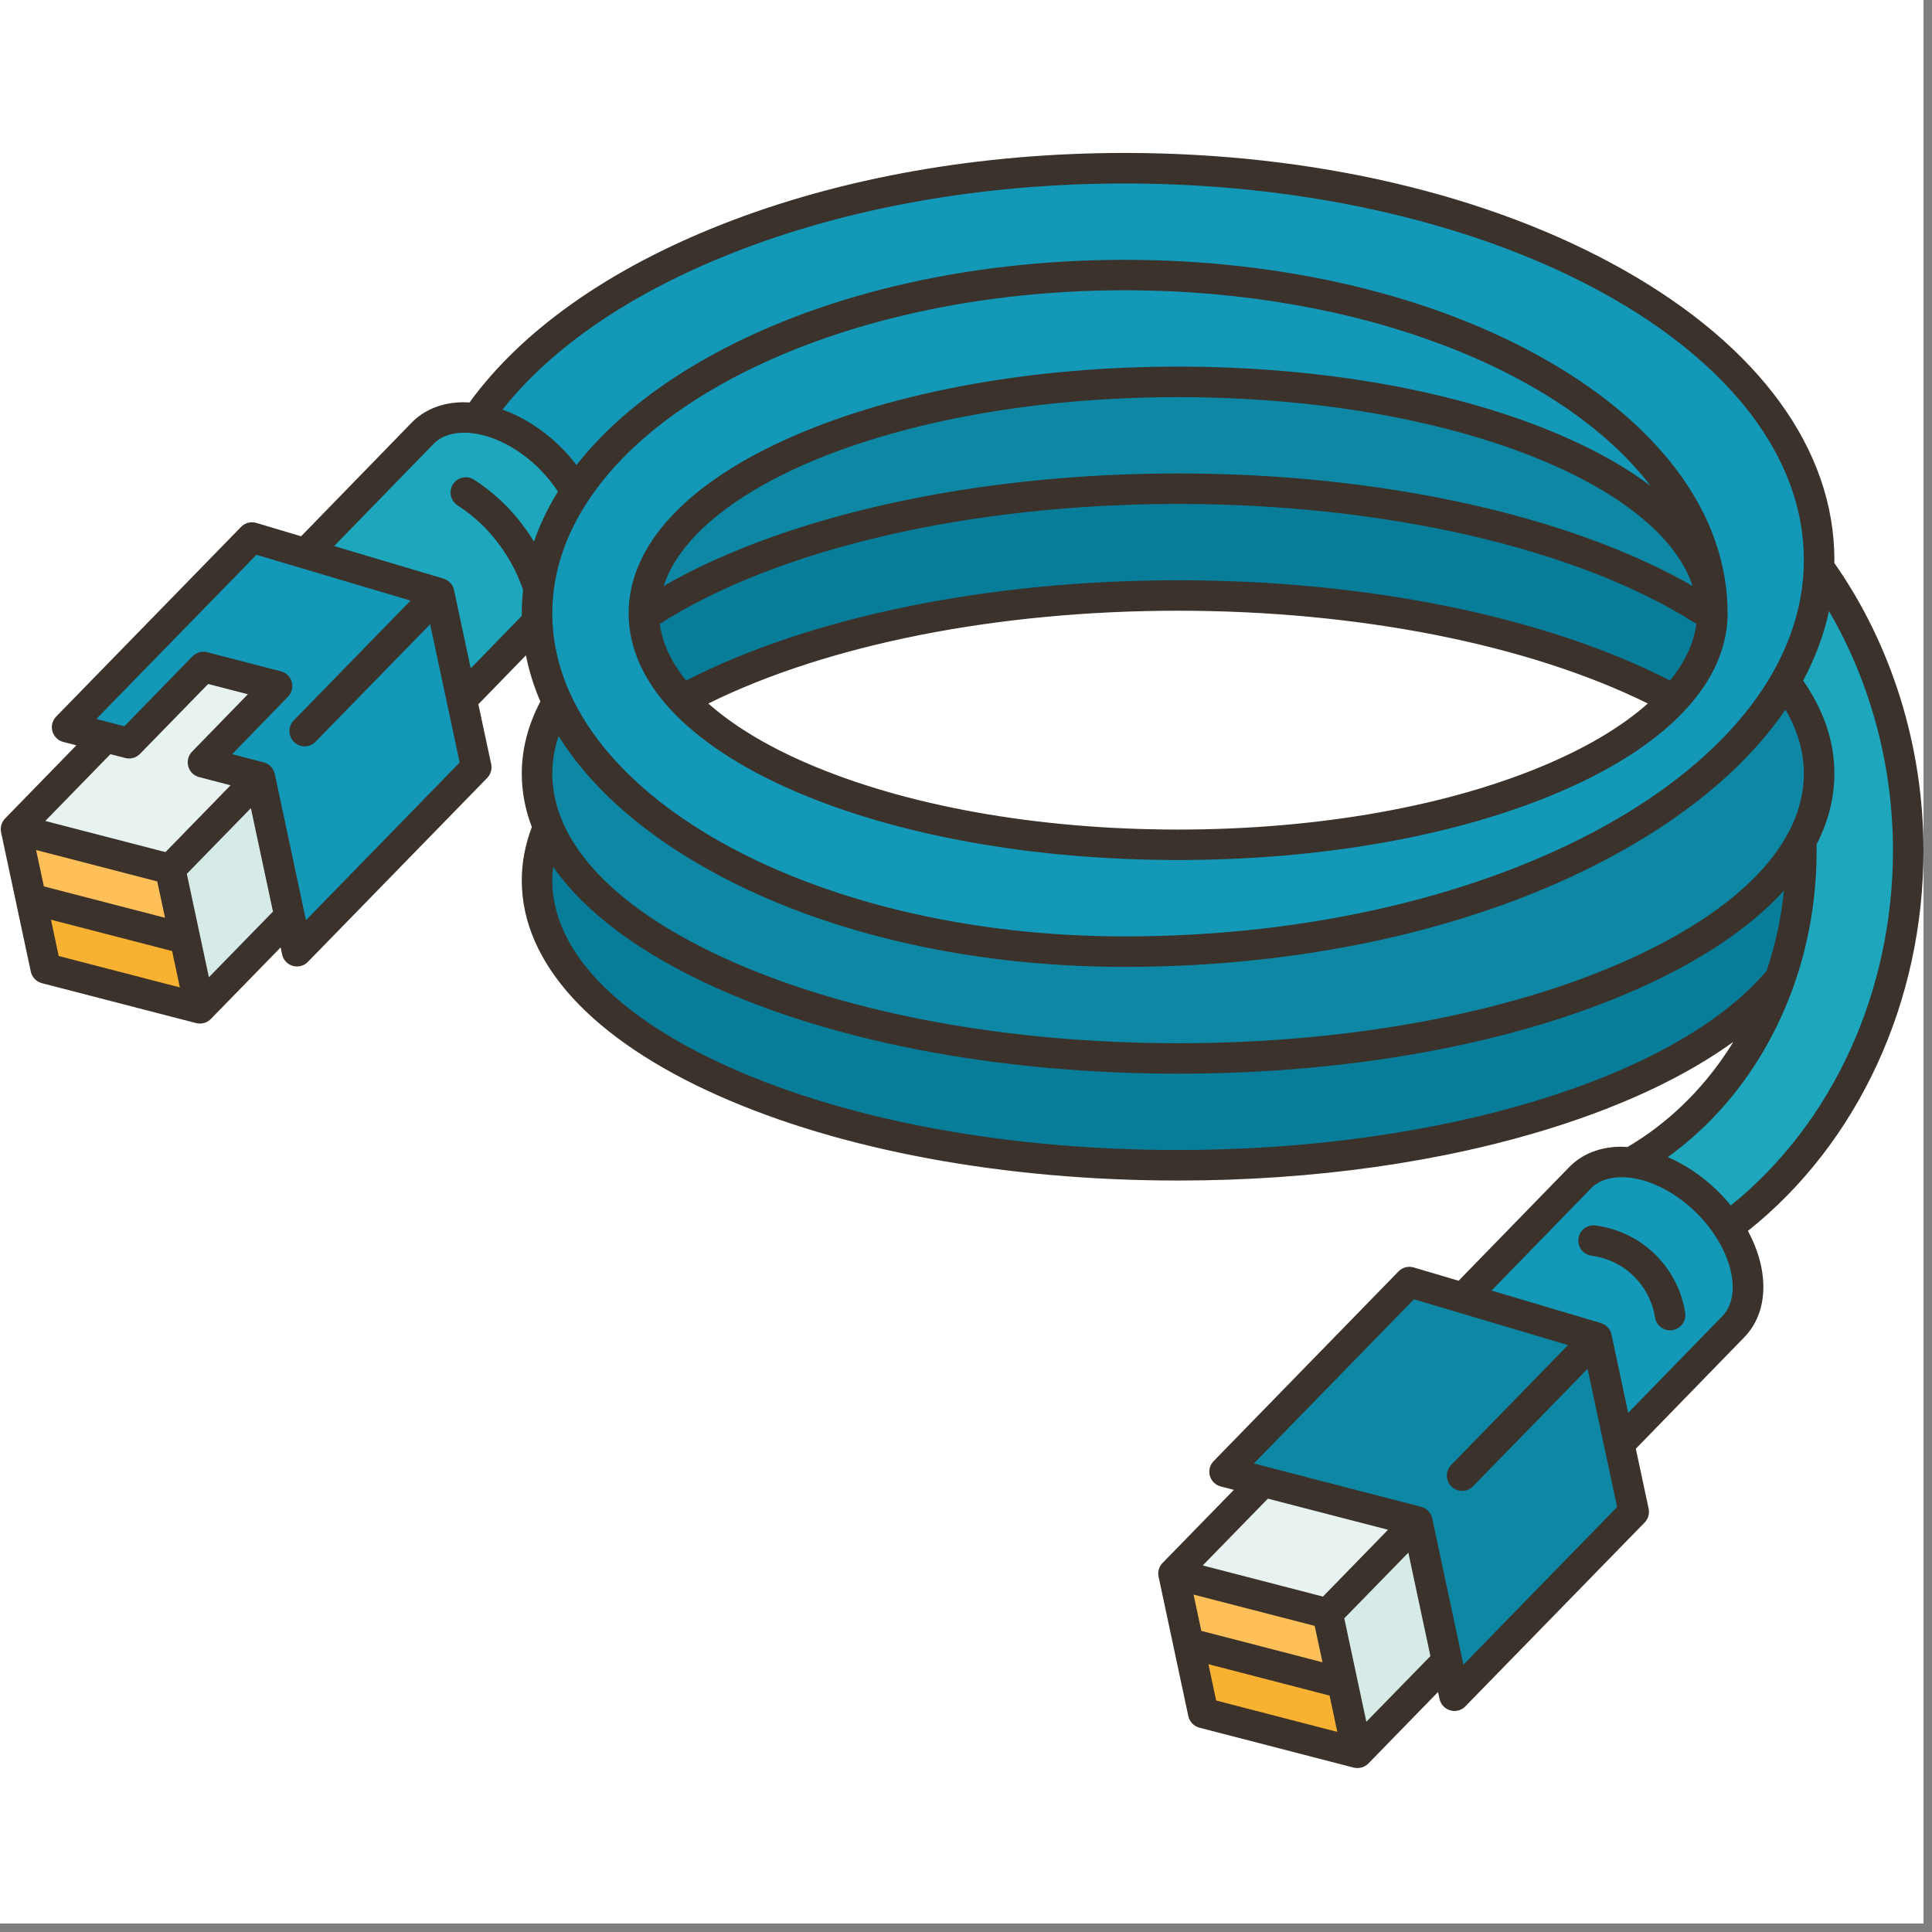
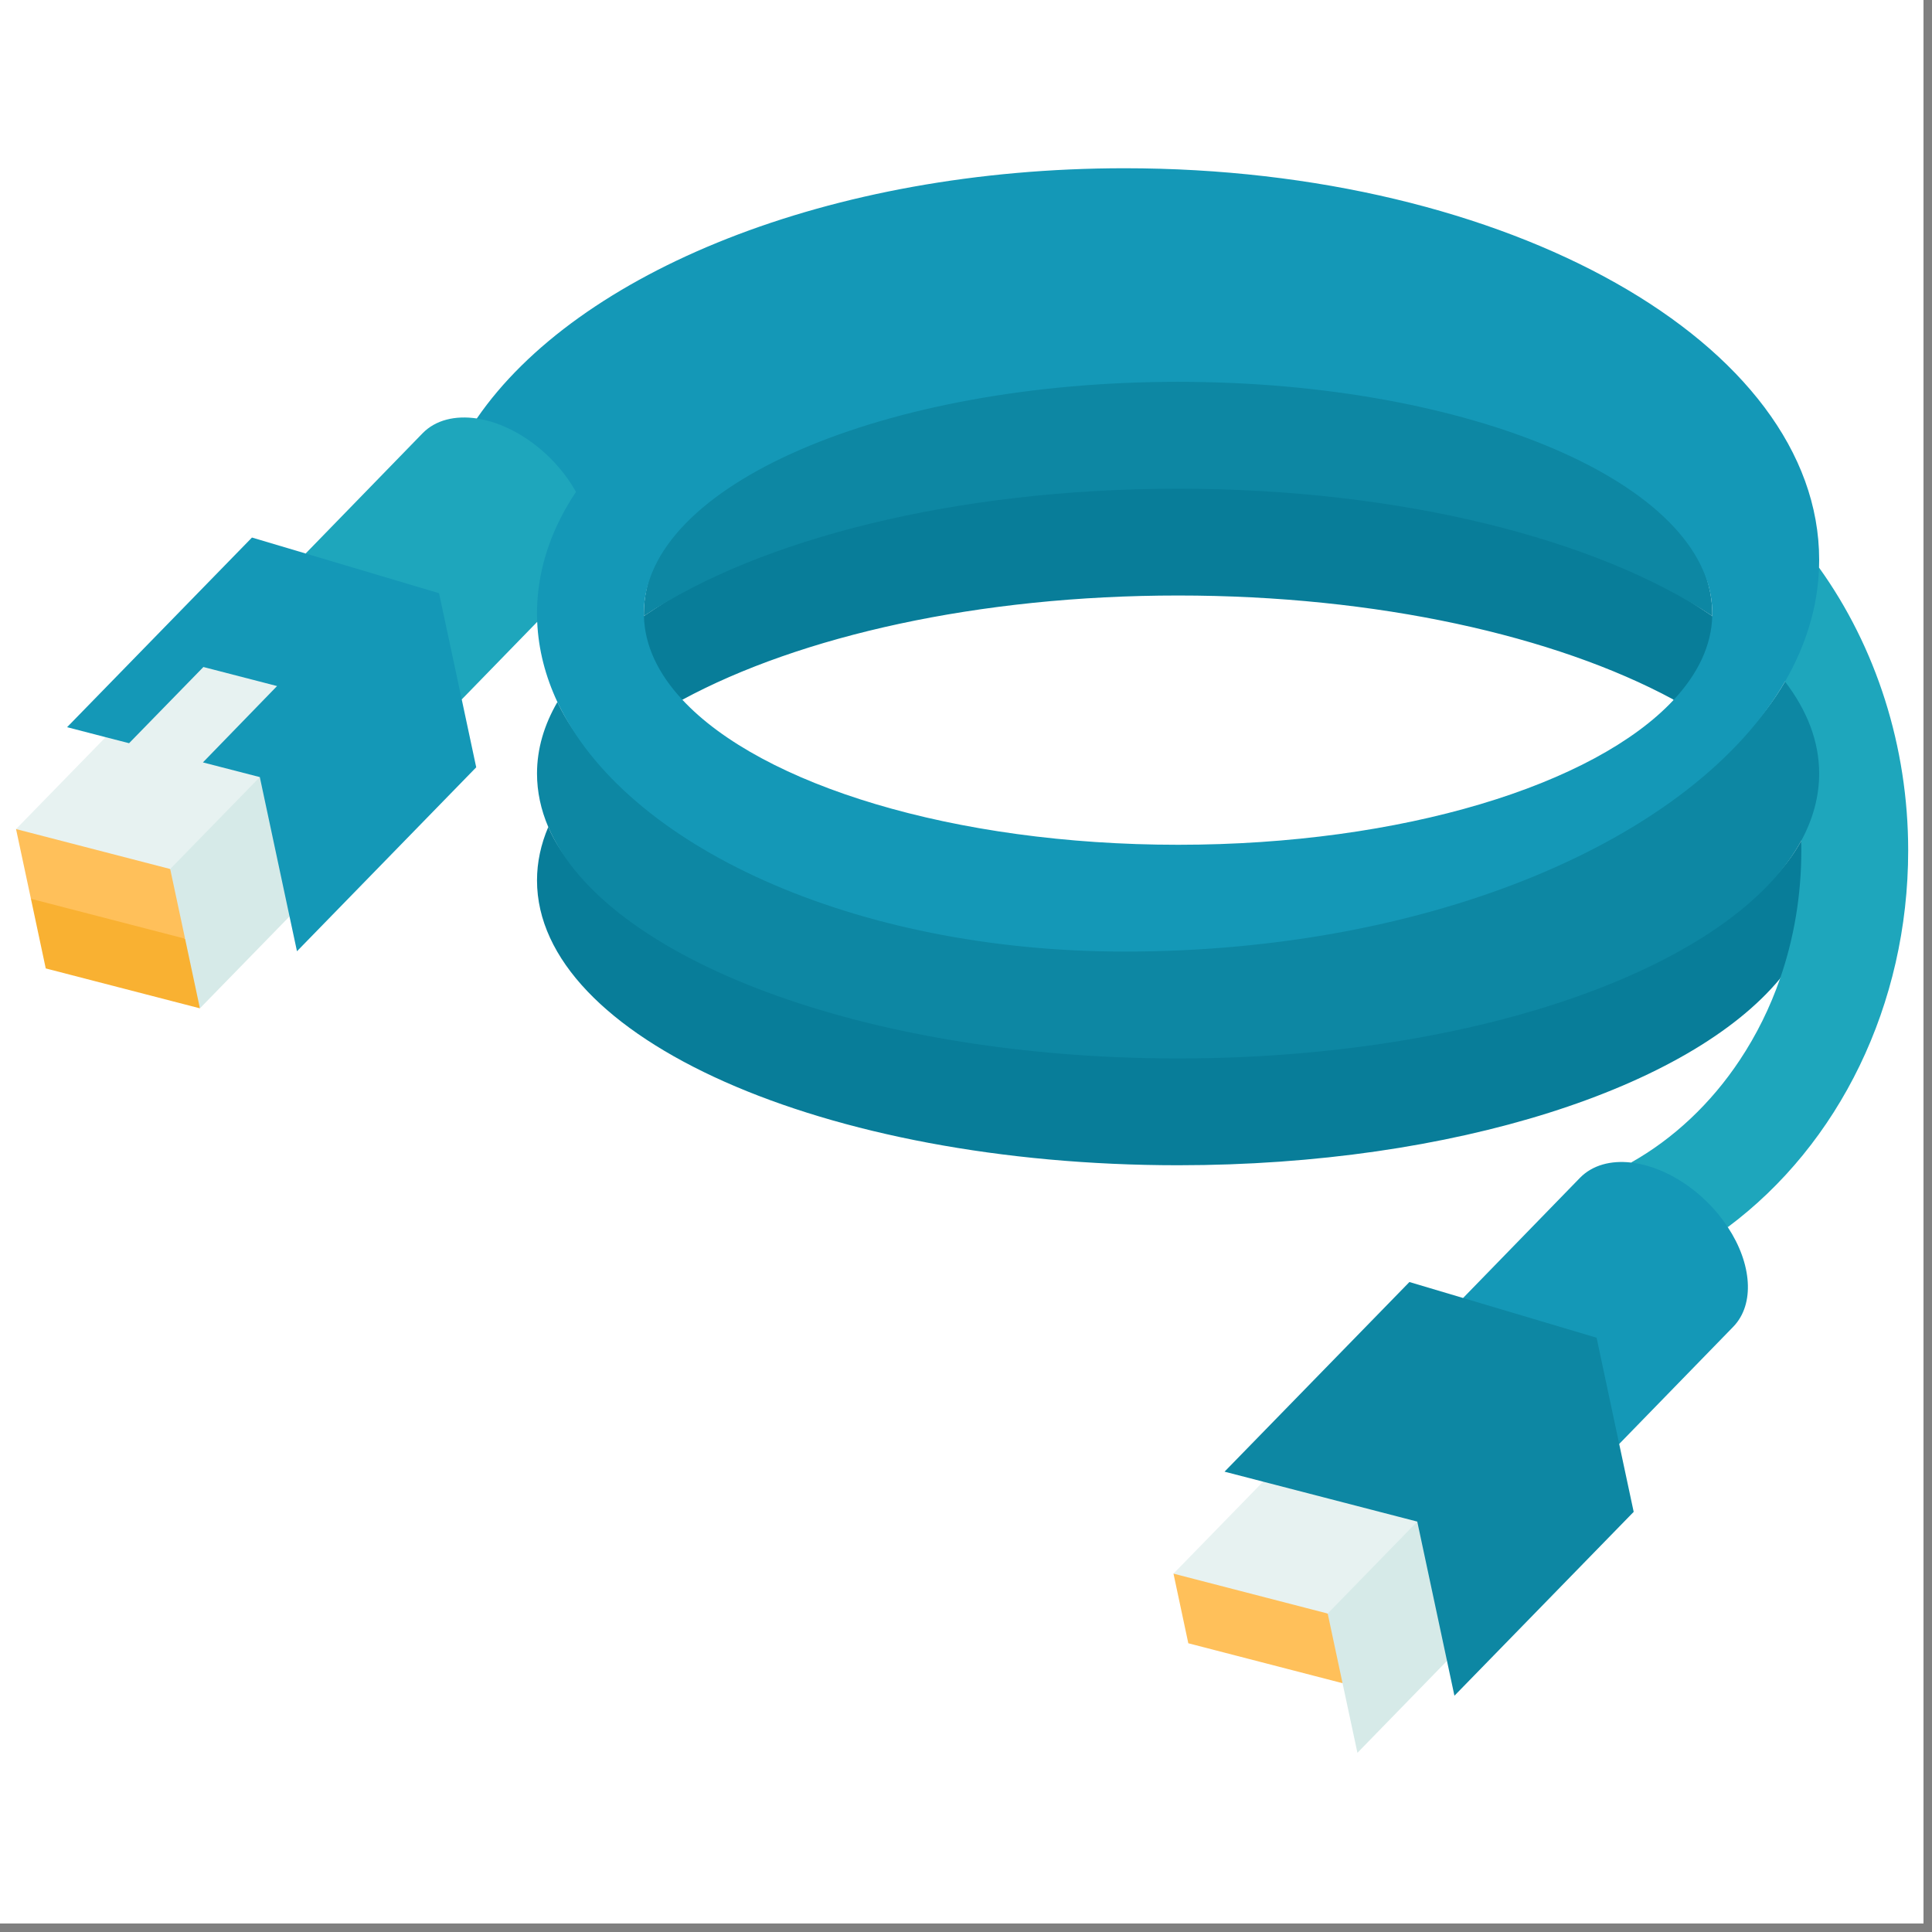
<svg xmlns="http://www.w3.org/2000/svg" width="150" zoomAndPan="magnify" viewBox="0 0 112.5 112.5" height="150" preserveAspectRatio="xMidYMid meet" version="1.0">
  <rect x="0" y="0" width="112.5" height="112.5" fill="#808080" stroke="none" />
  <defs>
    <clipPath id="673ed780c7">
      <path d="M 0 0 L 112.004 0 L 112.004 112.004 L 0 112.004 Z M 0 0 " clip-rule="nonzero" />
    </clipPath>
    <clipPath id="3edaaf628c">
      <path d="M 69 94 L 80 94 L 80 102.973 L 69 102.973 Z M 69 94 " clip-rule="nonzero" />
    </clipPath>
    <clipPath id="47f9f7adf4">
      <path d="M 77 88 L 85 88 L 85 102.973 L 77 102.973 Z M 77 88 " clip-rule="nonzero" />
    </clipPath>
    <clipPath id="fe6c485e51">
      <path d="M 0 8.891 L 112.004 8.891 L 112.004 102.973 L 0 102.973 Z M 0 8.891 " clip-rule="nonzero" />
    </clipPath>
  </defs>
  <g clip-path="url(#673ed780c7)">
    <path fill="#ffffff" d="M 0 0 L 112.004 0 L 112.004 112.004 L 0 112.004 Z M 0 0 " fill-opacity="1" fill-rule="nonzero" />
    <path fill="#ffffff" d="M 0 0 L 112.004 0 L 112.004 112.004 L 0 112.004 Z M 0 0 " fill-opacity="1" fill-rule="nonzero" />
  </g>
  <path fill="#1ea6bc" d="M 105.922 33.051 C 103.207 33.605 103.07 36.203 103.941 39.688 L 104.887 48.957 L 103.652 56.984 C 103.07 58.664 102.285 60.258 101.305 61.73 C 99.633 64.254 97.441 66.309 94.977 67.695 L 100.609 71.457 C 107.078 66.637 111.113 58.516 111.113 49.52 C 111.113 43.469 109.242 37.676 105.922 33.051 Z M 105.922 33.051 " fill-opacity="1" fill-rule="nonzero" />
  <path fill="#087d99" d="M 68.602 25.098 C 81.582 25.098 93.02 31.402 99.703 35.871 C 101.707 39.004 101.199 40.855 97.453 40.758 L 97.406 40.715 C 90.559 37.027 80.195 34.676 68.602 34.676 C 56.969 34.676 46.582 37.043 39.734 40.746 C 32.543 40.699 33.156 38.699 37.496 35.871 C 44.184 31.402 55.617 25.098 68.602 25.098 Z M 68.602 25.098 " fill-opacity="1" fill-rule="nonzero" />
  <path fill="#087d99" d="M 104.887 48.957 C 104.891 49.145 104.891 49.332 104.891 49.52 C 104.891 52.113 104.469 54.633 103.652 56.984 C 98.41 63.328 84.695 67.852 68.602 67.852 C 47.984 67.852 31.27 60.426 31.27 51.266 C 31.27 50.203 31.496 49.164 31.926 48.156 C 35.199 55.828 51.012 58.715 69.234 58.715 C 86.82 58.715 100.926 56.23 104.887 48.957 Z M 104.887 48.957 " fill-opacity="1" fill-rule="nonzero" />
  <path fill="#0d87a3" d="M 103.941 39.688 C 105.23 41.371 105.93 43.172 105.93 45.043 C 105.93 46.391 105.566 47.703 104.887 48.957 C 100.926 56.23 86.184 61.633 68.602 61.633 C 50.375 61.633 35.199 55.828 31.926 48.156 C 31.496 47.148 31.27 46.105 31.27 45.043 C 31.27 43.605 31.684 42.211 32.457 40.879 C 36.398 49.254 50.191 51.984 65.984 51.984 C 83.938 51.984 98.656 48.816 103.941 39.688 Z M 103.941 39.688 " fill-opacity="1" fill-rule="nonzero" />
  <path fill="#0d87a3" d="M 99.703 35.871 C 93.02 31.402 81.582 28.457 68.602 28.457 C 55.617 28.457 44.184 31.402 37.496 35.871 C 37.492 35.816 37.492 35.766 37.492 35.715 C 37.492 28.27 51.152 17.309 68.332 17.309 C 85.379 17.309 99.488 28.176 99.703 35.539 C 99.707 35.598 99.707 35.656 99.707 35.715 C 99.707 35.766 99.707 35.816 99.703 35.871 Z M 99.703 35.871 " fill-opacity="1" fill-rule="nonzero" />
  <path fill="#1498b7" d="M 65.488 9.797 C 48.305 9.797 33.621 15.84 27.766 24.367 C 26.586 30.148 27.148 34.57 31.281 36.211 C 31.352 37.824 31.758 39.383 32.457 40.879 C 36.398 49.254 49.695 55.41 65.488 55.41 C 83.441 55.41 98.656 48.816 103.941 39.688 C 105.152 37.594 105.844 35.363 105.922 33.051 C 105.926 32.902 105.93 32.754 105.93 32.605 C 105.93 20.008 87.824 9.797 65.488 9.797 Z M 99.703 35.871 C 99.66 37.598 98.863 39.246 97.453 40.758 C 92.844 45.703 81.664 49.191 68.602 49.191 C 55.527 49.191 44.336 45.695 39.734 40.746 C 38.328 39.238 37.539 37.594 37.496 35.871 C 37.492 35.816 37.492 35.766 37.492 35.715 C 37.492 28.27 51.422 22.234 68.602 22.234 C 85.648 22.234 99.488 28.176 99.703 35.539 C 99.707 35.598 99.707 35.656 99.707 35.715 C 99.707 35.766 99.707 35.816 99.703 35.871 Z M 99.703 35.871 " fill-opacity="1" fill-rule="nonzero" />
  <path fill="#1498b7" d="M 100.609 71.457 C 102.008 73.574 102.203 75.941 100.926 77.258 L 94.285 84.082 L 86.727 82.355 L 85.195 75.582 L 92.004 68.582 C 92.727 67.844 93.797 67.559 94.977 67.695 C 96.406 67.859 98.008 68.633 99.359 69.945 C 99.848 70.422 100.266 70.934 100.609 71.457 Z M 100.609 71.457 " fill-opacity="1" fill-rule="nonzero" />
  <path fill="#1ea6bc" d="M 31.363 34.258 C 31.301 34.738 31.27 35.223 31.27 35.715 C 31.27 35.879 31.273 36.047 31.281 36.211 L 26.887 40.727 L 21.938 38.027 L 17.797 32.23 L 24.605 25.23 C 25.367 24.449 26.512 24.18 27.766 24.367 C 29.152 24.578 30.668 25.344 31.961 26.598 C 32.613 27.234 33.145 27.934 33.539 28.645 C 32.359 30.406 31.613 32.293 31.363 34.258 Z M 31.363 34.258 " fill-opacity="1" fill-rule="nonzero" />
  <path fill="#f9b132" d="M 10.777 54.66 C 11.668 54.797 11.836 56.395 11.641 58.715 L 2.664 56.391 L 1.801 52.336 C 4.527 51.414 7.547 52.355 10.777 54.66 Z M 10.777 54.66 " fill-opacity="1" fill-rule="nonzero" />
  <g clip-path="url(#3edaaf628c)">
-     <path fill="#f9b132" d="M 78.176 98.012 C 79.27 98.32 79.312 99.992 79.043 102.066 L 70.062 99.742 L 69.195 95.688 L 69.199 95.688 C 71.793 93.91 74.809 94.844 78.176 98.012 Z M 78.176 98.012 " fill-opacity="1" fill-rule="nonzero" />
-   </g>
+     </g>
  <path fill="#ffc05a" d="M 77.312 93.957 C 78.898 94.359 79.32 95.609 78.176 98.012 L 69.199 95.688 L 69.195 95.688 L 68.332 91.633 C 71.852 90.398 74.852 91.141 77.312 93.957 Z M 77.312 93.957 " fill-opacity="1" fill-rule="nonzero" />
  <path fill="#ffc05a" d="M 9.91 50.602 C 11.754 51.258 12.305 52.492 10.777 54.66 L 1.801 52.336 L 0.934 48.277 C 4.965 47.504 7.906 48.355 9.91 50.602 Z M 9.91 50.602 " fill-opacity="1" fill-rule="nonzero" />
  <path fill="#d6eae8" d="M 15.129 45.25 C 17.027 46.102 17.922 48.355 16.859 53.363 L 11.641 58.715 L 10.777 54.66 L 9.91 50.602 C 9.574 47.055 11.852 45.727 15.129 45.25 Z M 15.129 45.25 " fill-opacity="1" fill-rule="nonzero" />
  <g clip-path="url(#47f9f7adf4)">
    <path fill="#d6eae8" d="M 82.527 88.602 C 84.715 89.227 85.285 91.945 84.258 96.711 L 79.043 102.066 L 78.176 98.012 L 77.312 93.957 C 77.312 90.391 79.109 88.664 82.527 88.602 Z M 82.527 88.602 " fill-opacity="1" fill-rule="nonzero" />
  </g>
  <path fill="#e7f2f1" d="M 82.527 88.602 L 77.312 93.957 L 68.332 91.633 L 73.551 86.277 C 78.078 84.586 81.332 84.945 82.527 88.602 Z M 82.527 88.602 " fill-opacity="1" fill-rule="nonzero" />
  <path fill="#e7f2f1" d="M 11.844 38.84 L 7.562 40.516 L 6.152 42.926 L 0.934 48.277 L 9.91 50.602 L 15.129 45.25 L 16.133 39.949 C 16.215 37.477 14.348 37.719 11.844 38.84 Z M 11.844 38.84 " fill-opacity="1" fill-rule="nonzero" />
  <path fill="#0d87a3" d="M 92.969 77.895 L 94.285 84.082 L 95.129 88.035 L 84.691 98.742 L 84.258 96.711 L 82.527 88.602 L 73.551 86.277 L 71.305 85.695 L 82.07 74.652 L 85.195 75.582 Z M 92.969 77.895 " fill-opacity="1" fill-rule="nonzero" />
  <path fill="#1498b7" d="M 25.566 34.543 L 26.887 40.727 L 27.73 44.68 L 17.293 55.391 L 16.859 53.363 L 15.129 45.25 L 11.816 44.395 C 13.258 42.91 14.695 41.43 16.133 39.949 C 14.703 39.578 13.273 39.207 11.844 38.84 L 7.516 43.277 L 6.152 42.926 L 3.906 42.344 L 14.672 31.301 L 17.797 32.23 Z M 25.566 34.543 " fill-opacity="1" fill-rule="nonzero" />
  <g clip-path="url(#fe6c485e51)">
-     <path fill="#3a322b" d="M 106.816 32.605 C 106.816 26.176 102.449 20.176 94.523 15.703 C 86.754 11.32 76.441 8.906 65.488 8.906 C 57.059 8.906 48.957 10.344 42.055 13.059 C 35.469 15.648 30.395 19.23 27.34 23.434 C 27.207 23.426 27.074 23.422 26.945 23.422 C 25.738 23.441 24.711 23.852 23.969 24.613 L 17.535 31.227 L 14.926 30.449 C 14.609 30.355 14.266 30.445 14.035 30.684 L 3.27 41.727 C 3.051 41.953 2.965 42.277 3.051 42.582 C 3.137 42.887 3.379 43.125 3.684 43.203 L 4.449 43.398 L 0.297 47.66 C 0.09 47.871 0.004 48.172 0.062 48.465 L 1.793 56.574 C 1.863 56.902 2.113 57.164 2.441 57.25 L 11.418 59.574 C 11.492 59.594 11.566 59.602 11.641 59.602 C 11.879 59.602 12.109 59.508 12.277 59.336 L 16.34 55.168 L 16.426 55.574 C 16.492 55.895 16.734 56.152 17.047 56.242 C 17.129 56.266 17.211 56.277 17.293 56.277 C 17.531 56.277 17.762 56.184 17.93 56.008 L 28.367 45.301 C 28.574 45.09 28.664 44.785 28.602 44.496 L 27.855 41.008 L 30.625 38.16 C 30.805 39.07 31.086 39.969 31.465 40.848 C 30.75 42.211 30.383 43.621 30.383 45.047 C 30.383 46.102 30.582 47.145 30.969 48.16 C 30.582 49.18 30.383 50.219 30.383 51.266 C 30.383 56.066 34.453 60.52 41.844 63.805 C 49.004 66.988 58.508 68.742 68.602 68.742 C 76.492 68.742 84.059 67.668 90.477 65.641 C 94.707 64.305 98.238 62.617 100.93 60.668 C 100.812 60.859 100.691 61.055 100.566 61.242 C 99.035 63.555 97.031 65.465 94.77 66.789 C 94.625 66.777 94.484 66.773 94.344 66.773 C 93.141 66.793 92.109 67.203 91.371 67.965 L 84.934 74.578 L 82.324 73.805 C 82.008 73.707 81.664 73.797 81.434 74.035 L 70.672 85.078 C 70.449 85.305 70.367 85.629 70.449 85.934 C 70.535 86.238 70.777 86.477 71.082 86.555 L 71.848 86.754 L 67.695 91.012 C 67.488 91.223 67.402 91.527 67.465 91.816 L 69.195 99.926 C 69.266 100.254 69.516 100.516 69.84 100.602 L 78.816 102.926 C 78.891 102.945 78.969 102.953 79.043 102.953 C 79.277 102.953 79.508 102.859 79.68 102.688 L 83.738 98.523 L 83.824 98.926 C 83.891 99.246 84.133 99.504 84.445 99.594 C 84.527 99.617 84.609 99.629 84.691 99.629 C 84.93 99.629 85.16 99.535 85.328 99.359 L 95.77 88.652 C 95.977 88.441 96.062 88.141 96 87.848 L 95.254 84.359 L 101.562 77.875 C 103.012 76.391 103.016 73.961 101.781 71.676 C 108.195 66.566 112.004 58.348 112.004 49.52 C 112.004 43.484 110.16 37.559 106.812 32.781 C 106.816 32.723 106.816 32.664 106.816 32.605 Z M 42.707 14.711 C 49.402 12.074 57.281 10.684 65.488 10.684 C 87.297 10.684 105.039 20.516 105.039 32.605 C 105.039 44.691 87.297 54.527 65.488 54.527 C 47.113 54.527 32.16 46.086 32.16 35.715 C 32.16 25.34 47.113 16.902 65.488 16.902 C 79.195 16.902 90.996 21.598 96.109 28.289 C 94.699 27.227 92.973 26.246 90.949 25.371 C 84.965 22.777 77.027 21.348 68.602 21.348 C 60.172 21.348 52.234 22.777 46.25 25.371 C 40.031 28.066 36.605 31.738 36.605 35.715 C 36.605 39.691 40.031 43.363 46.25 46.059 C 52.234 48.652 60.172 50.078 68.602 50.078 C 77.027 50.078 84.965 48.652 90.949 46.059 C 97.172 43.363 100.598 39.691 100.598 35.715 C 100.598 30.121 96.879 24.902 90.129 21.016 C 83.535 17.219 74.781 15.129 65.488 15.129 C 56.195 15.129 47.445 17.219 40.852 21.016 C 37.77 22.789 35.324 24.844 33.57 27.078 C 33.273 26.688 32.941 26.312 32.578 25.961 C 31.586 24.992 30.43 24.27 29.262 23.848 C 32.16 20.188 36.773 17.043 42.707 14.711 Z M 97.246 39.629 C 90.016 35.914 79.625 33.789 68.602 33.789 C 57.57 33.789 47.188 35.914 39.953 39.629 C 39.086 38.559 38.562 37.449 38.422 36.328 C 45.273 31.949 56.496 29.344 68.602 29.344 C 80.703 29.344 91.926 31.949 98.777 36.328 C 98.637 37.449 98.113 38.559 97.246 39.629 Z M 95.953 40.965 C 94.531 42.23 92.605 43.406 90.242 44.43 C 84.477 46.93 76.789 48.305 68.602 48.305 C 60.41 48.305 52.723 46.93 46.957 44.43 C 44.594 43.406 42.672 42.23 41.246 40.965 C 48.211 37.523 58.086 35.562 68.602 35.562 C 79.109 35.566 88.992 37.527 95.953 40.965 Z M 98.559 34.121 C 91.367 29.996 80.363 27.57 68.602 27.57 C 56.836 27.57 45.836 29.996 38.645 34.121 C 39.496 31.496 42.422 28.965 46.957 26.996 C 52.723 24.5 60.41 23.125 68.602 23.125 C 76.789 23.125 84.477 24.5 90.242 26.996 C 94.781 28.965 97.703 31.496 98.559 34.121 Z M 7.293 44.137 C 7.602 44.219 7.93 44.125 8.152 43.898 L 12.121 39.828 L 14.434 40.426 L 11.18 43.773 C 10.961 44 10.879 44.328 10.965 44.633 C 11.051 44.938 11.289 45.172 11.598 45.25 L 13.426 45.727 L 9.637 49.617 L 2.637 47.805 L 6.43 43.914 Z M 2.102 49.496 L 9.156 51.324 L 9.609 53.441 L 2.555 51.613 Z M 2.969 53.555 L 10.023 55.379 L 10.473 57.496 L 3.418 55.668 Z M 12.164 56.906 L 10.879 50.883 L 14.609 47.059 L 15.895 53.082 Z M 17.816 53.582 L 16 45.066 C 15.93 44.738 15.68 44.477 15.352 44.391 L 13.52 43.914 L 16.773 40.566 C 16.992 40.34 17.074 40.012 16.988 39.707 C 16.902 39.402 16.664 39.168 16.355 39.09 L 12.066 37.98 C 11.758 37.898 11.43 37.992 11.207 38.219 L 7.242 42.289 L 5.609 41.867 L 14.934 32.305 L 23.906 34.973 L 17.102 41.953 C 16.762 42.305 16.77 42.867 17.121 43.207 C 17.293 43.375 17.516 43.461 17.738 43.461 C 17.973 43.461 18.203 43.371 18.375 43.191 L 25.047 36.352 L 26.766 44.402 Z M 27.41 38.918 L 26.438 34.359 C 26.371 34.039 26.133 33.785 25.82 33.691 L 19.457 31.797 L 25.246 25.848 C 25.758 25.324 26.465 25.203 26.969 25.199 C 26.984 25.199 27.004 25.195 27.02 25.195 C 28.414 25.195 30.027 25.953 31.34 27.23 C 31.781 27.664 32.168 28.133 32.488 28.625 C 31.902 29.57 31.438 30.543 31.094 31.539 C 30.461 30.5 29.781 29.746 29.324 29.305 C 28.801 28.793 28.223 28.332 27.605 27.934 C 27.195 27.668 26.645 27.785 26.379 28.195 C 26.113 28.609 26.23 29.156 26.641 29.426 C 27.156 29.758 27.645 30.145 28.086 30.574 C 28.703 31.18 29.816 32.457 30.461 34.355 C 30.41 34.805 30.383 35.258 30.383 35.715 C 30.383 35.762 30.387 35.812 30.387 35.859 Z M 40.852 50.41 C 47.445 54.211 56.195 56.301 65.488 56.301 C 76.441 56.301 86.754 53.887 94.52 49.504 C 98.699 47.148 101.887 44.367 103.969 41.32 C 104.68 42.539 105.039 43.789 105.039 45.047 C 105.039 49.105 101.344 52.98 94.633 55.965 C 87.695 59.047 78.449 60.746 68.602 60.746 C 58.75 60.746 49.504 59.047 42.566 55.965 C 35.855 52.98 32.16 49.105 32.16 45.047 C 32.16 44.316 32.285 43.586 32.527 42.863 C 34.289 45.684 37.102 48.254 40.852 50.41 Z M 68.602 66.965 C 58.75 66.965 49.504 65.27 42.566 62.184 C 35.855 59.203 32.16 55.324 32.16 51.266 C 32.16 51 32.18 50.738 32.211 50.473 C 34.078 53.152 37.344 55.586 41.844 57.586 C 49.004 60.77 58.508 62.52 68.602 62.52 C 78.691 62.52 88.195 60.77 95.355 57.586 C 99.066 55.938 101.941 53.992 103.883 51.855 C 103.715 53.473 103.375 55.039 102.867 56.535 C 97.578 62.781 83.852 66.965 68.602 66.965 Z M 80.824 89.078 L 77.035 92.969 L 70.035 91.156 L 73.828 87.266 Z M 69.5 92.852 L 76.555 94.676 L 77.008 96.793 L 69.953 94.965 Z M 70.367 96.906 L 77.422 98.734 L 77.871 100.848 L 70.816 99.02 Z M 79.562 100.258 L 78.277 94.234 L 82.008 90.41 L 83.293 96.434 Z M 85.215 96.934 L 83.398 88.418 C 83.328 88.09 83.078 87.828 82.754 87.742 L 73.012 85.219 L 82.332 75.656 L 91.305 78.324 L 84.504 85.305 C 84.16 85.656 84.168 86.219 84.52 86.562 C 84.691 86.73 84.914 86.812 85.141 86.812 C 85.371 86.812 85.602 86.723 85.777 86.543 L 92.445 79.703 L 94.164 87.754 Z M 100.289 76.641 L 94.809 82.27 L 93.836 77.711 C 93.77 77.391 93.531 77.137 93.223 77.043 L 86.855 75.148 L 92.645 69.199 C 93.156 68.676 93.863 68.555 94.367 68.551 C 95.766 68.523 97.41 69.289 98.738 70.582 C 100.812 72.602 101.52 75.375 100.289 76.641 Z M 110.227 49.52 C 110.227 57.758 106.711 65.414 100.785 70.195 C 100.539 69.891 100.27 69.598 99.977 69.312 C 99.113 68.473 98.125 67.812 97.113 67.379 C 99.016 66.008 100.699 64.254 102.047 62.223 C 104.488 58.539 105.781 54.145 105.781 49.52 C 105.781 49.402 105.777 49.289 105.777 49.172 C 106.461 47.84 106.816 46.457 106.816 45.043 C 106.816 43.184 106.203 41.367 104.996 39.633 C 105.699 38.32 106.203 36.965 106.5 35.582 C 108.914 39.715 110.227 44.578 110.227 49.52 Z M 98.129 76.438 C 98.203 76.922 97.871 77.375 97.387 77.453 C 97.34 77.461 97.293 77.465 97.25 77.465 C 96.816 77.465 96.441 77.152 96.371 76.715 C 96.18 75.48 95.508 74.672 95.121 74.301 C 94.23 73.43 93.207 73.188 92.676 73.117 C 92.191 73.055 91.848 72.609 91.91 72.125 C 91.973 71.641 92.414 71.297 92.902 71.359 C 93.652 71.453 95.102 71.801 96.363 73.027 C 96.906 73.555 97.855 74.699 98.129 76.438 Z M 98.129 76.438 " fill-opacity="1" fill-rule="nonzero" />
-   </g>
+     </g>
</svg>